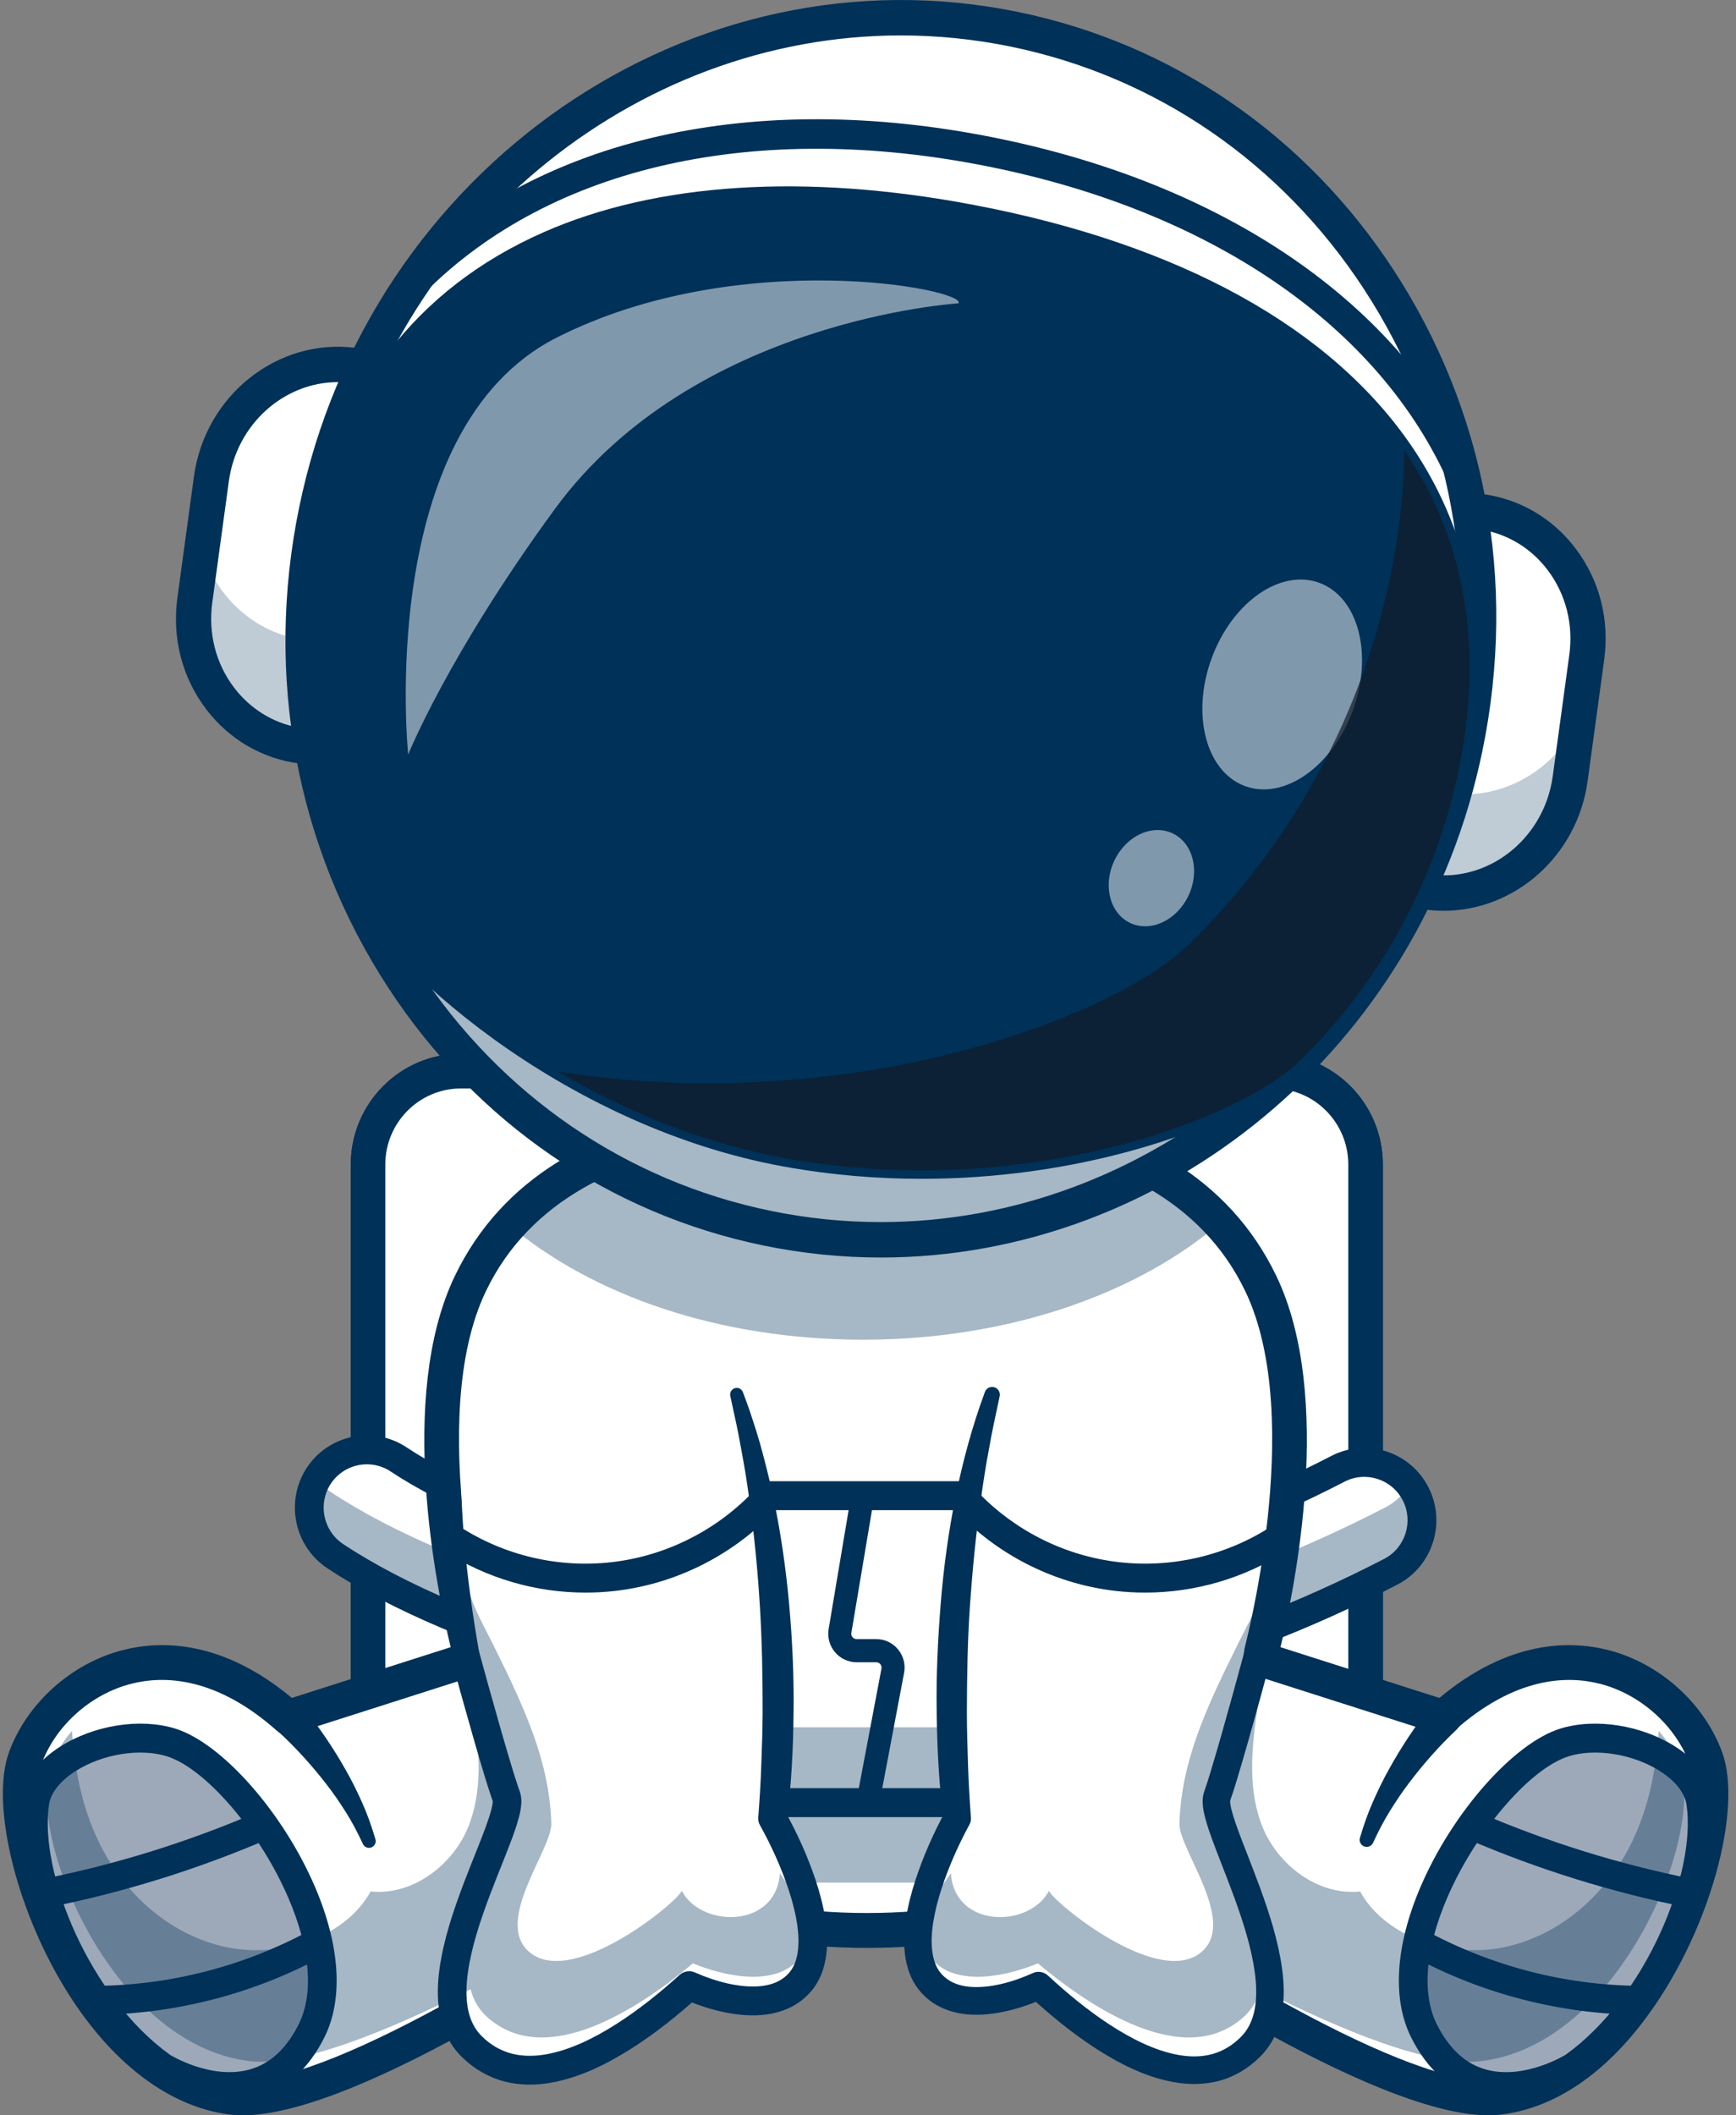
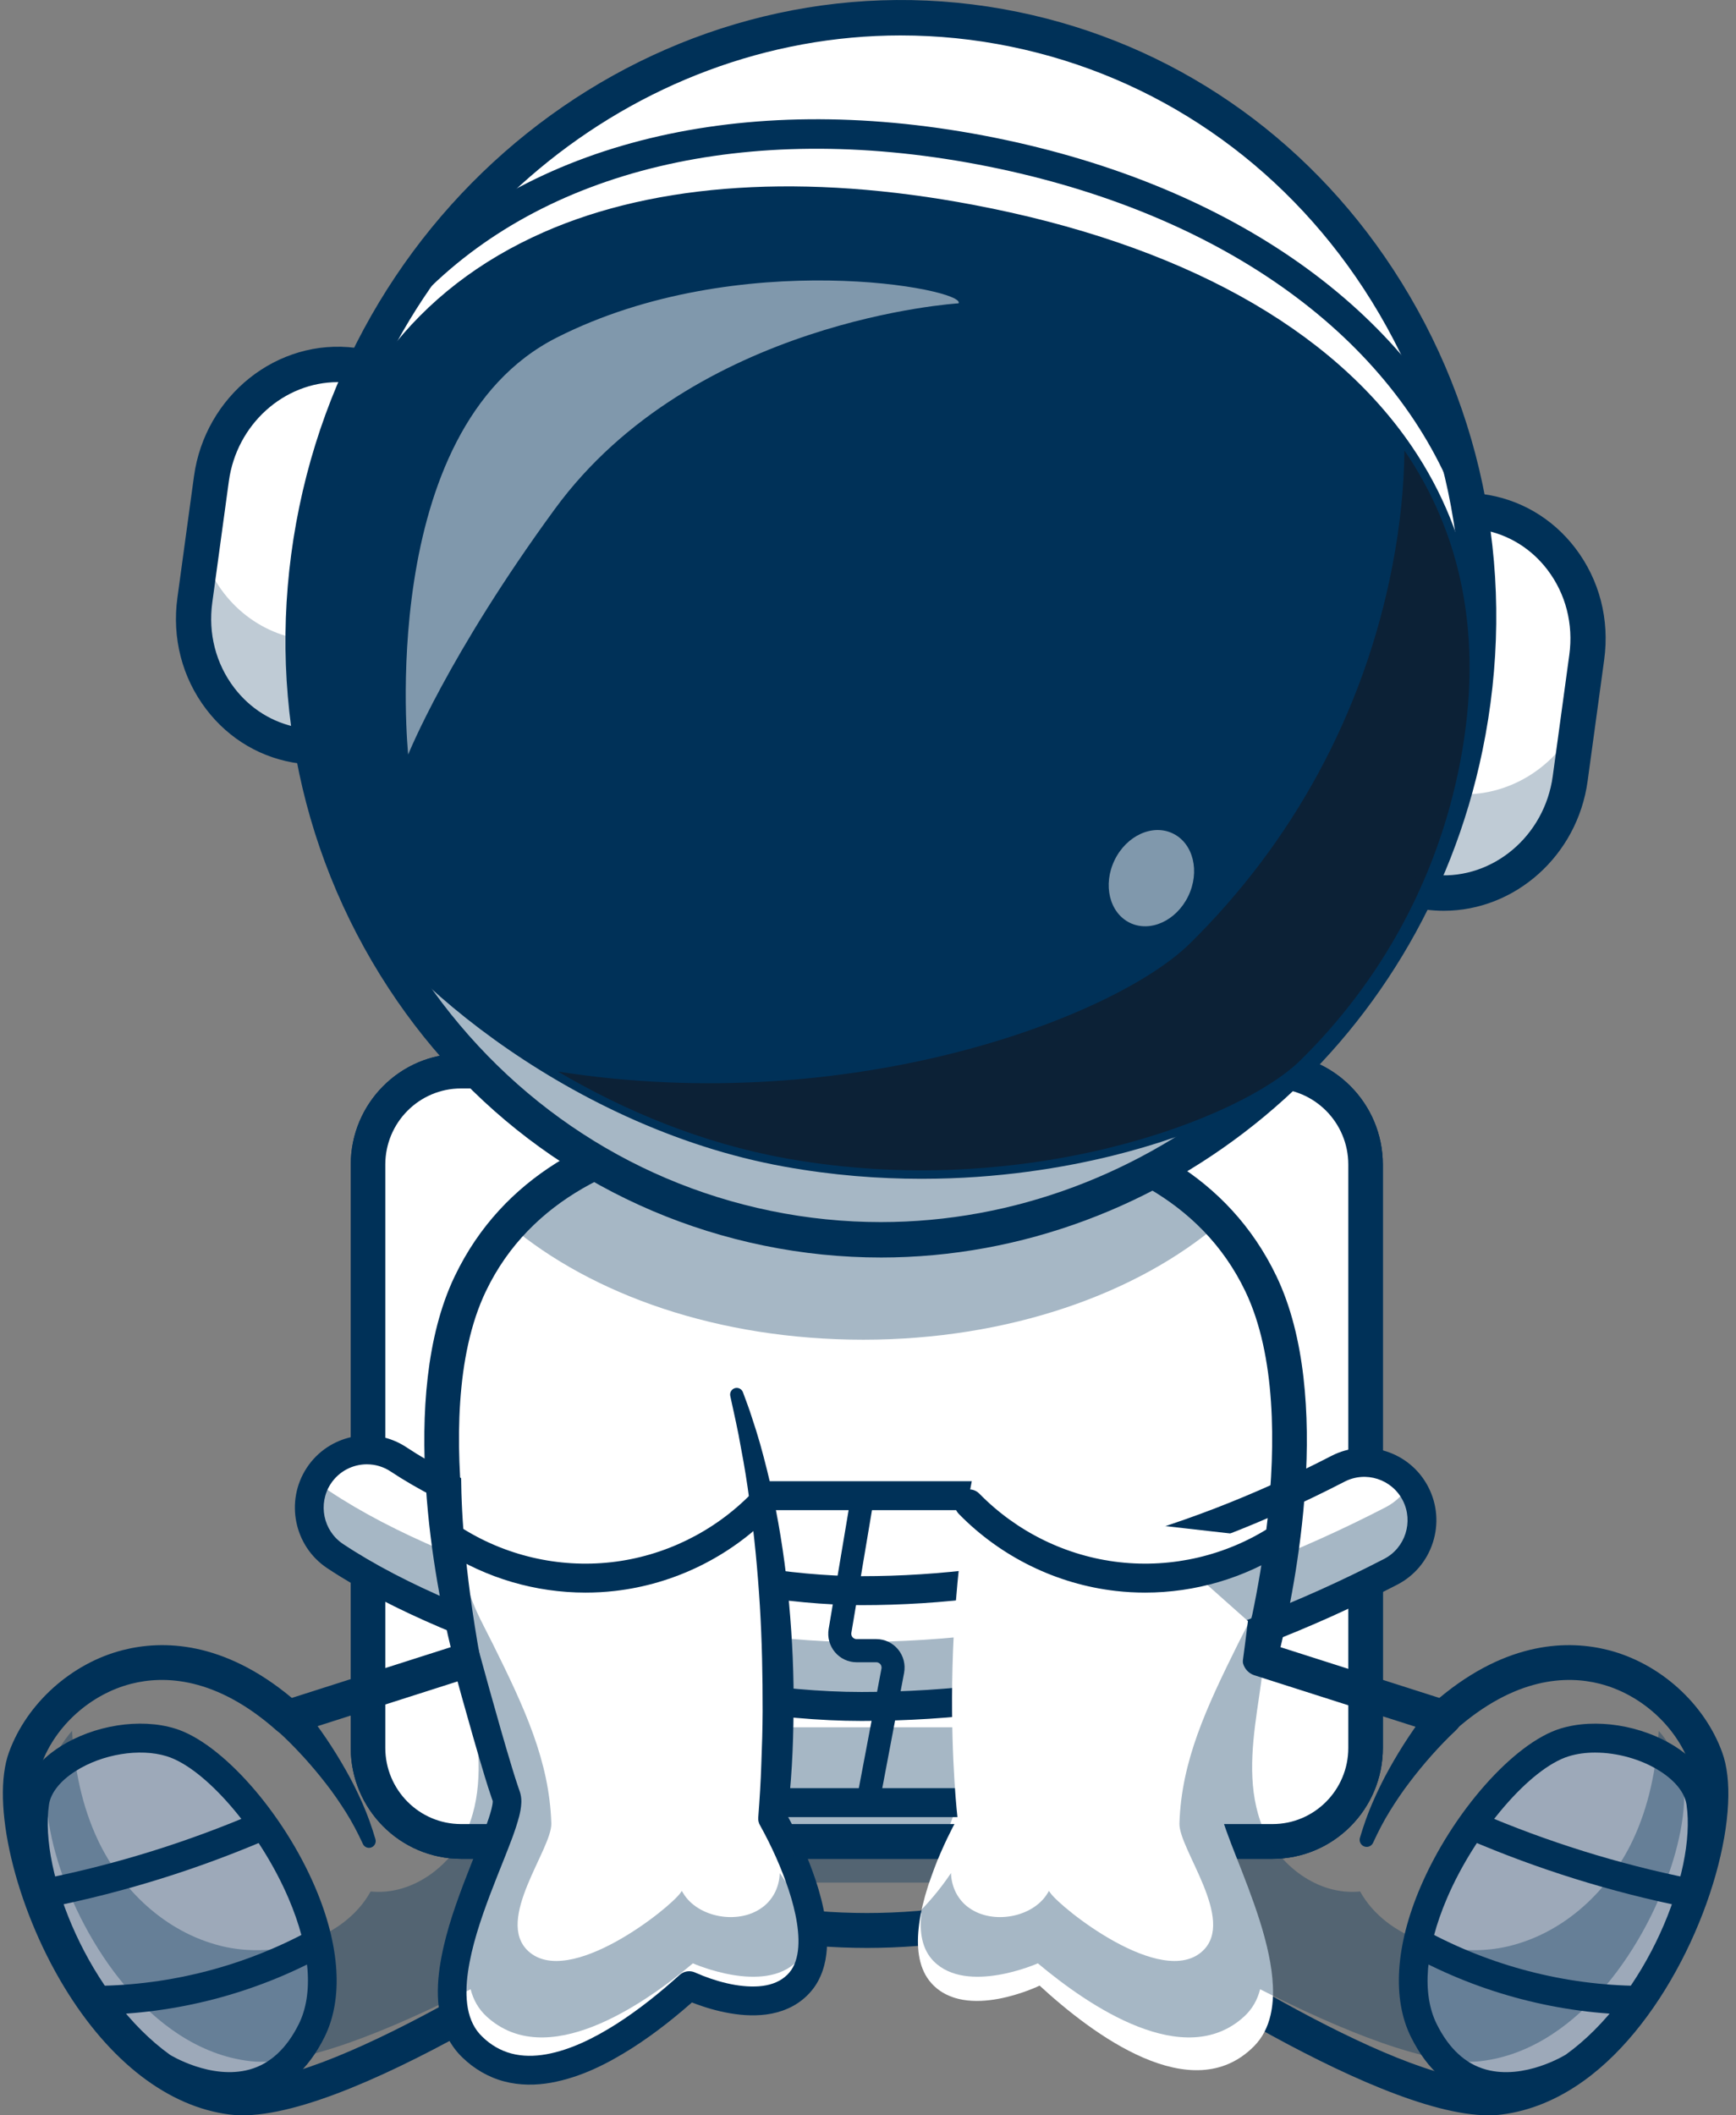
<svg xmlns="http://www.w3.org/2000/svg" width="165" height="201" viewBox="0 0 165 201" fill="none">
  <rect x="0" y="0" width="165" height="201" fill="#808080" stroke="none" />
  <g clip-path="url(#clip0_102_5287)">
    <path d="M117.251 193.874C117.891 191.112 117.65 188.293 116.636 185.758C115.657 183.205 113.998 180.937 112.068 178.941C108.165 174.969 103.1 172.242 97.723 170.706C92.349 169.173 86.589 168.832 81.162 170.094C78.466 170.746 75.848 171.791 73.581 173.384C71.305 174.958 69.436 177.121 68.264 179.732L68.262 179.738C68.131 180.028 67.792 180.157 67.504 180.026C67.249 179.911 67.12 179.632 67.181 179.369C67.886 176.334 69.725 173.567 72.09 171.484C74.478 169.407 77.334 167.933 80.321 167.014C83.309 166.078 86.439 165.657 89.55 165.688C92.662 165.719 95.768 166.159 98.757 167.004C101.748 167.837 104.646 169.052 107.325 170.665C109.996 172.279 112.471 174.293 114.509 176.686C116.563 179.051 118.257 181.836 119.121 184.942C119.535 186.492 119.75 188.11 119.66 189.713C119.579 191.315 119.215 192.889 118.596 194.325C118.44 194.687 118.021 194.854 117.661 194.697C117.34 194.557 117.174 194.209 117.251 193.879V193.875V193.874Z" fill="#003158" />
    <path d="M17.91 197.918C18.485 198.089 19.059 198.259 19.639 198.418C19.661 198.473 19.678 198.529 19.694 198.589C19.294 198.859 18.9 199.128 18.501 199.398L17.91 197.917V197.918Z" fill="#FF9D33" />
    <path d="M120.959 176.627H43.813C38.036 176.62 33.338 171.894 33.338 166.091V110.657C33.338 104.85 38.037 100.125 43.813 100.125H120.959C126.735 100.125 131.434 104.85 131.434 110.657V166.096C131.434 171.903 126.734 176.627 120.959 176.627ZM43.813 103.427C39.848 103.427 36.622 106.67 36.622 110.656V166.09C36.622 170.075 39.849 173.321 43.814 173.325H120.958C124.923 173.325 128.15 170.082 128.15 166.095V110.656C128.15 106.67 124.924 103.427 120.958 103.427H43.812H43.813Z" fill="#003158" />
    <g opacity="0.35">
      <path d="M120.959 176.627H43.813C38.036 176.62 33.338 171.894 33.338 166.091V147.818H36.622C36.622 151.802 39.849 155.05 43.817 155.059H120.959C124.924 155.059 128.151 151.813 128.151 147.824H131.434V166.096C131.434 171.903 126.735 176.627 120.959 176.627H120.959ZM36.622 155.467V166.09C36.622 170.075 39.849 173.321 43.815 173.325H120.959C124.924 173.325 128.151 170.082 128.151 166.095V155.477C126.273 157.263 123.741 158.359 120.959 158.359H43.813C41.031 158.353 38.499 157.253 36.622 155.466L36.622 155.467Z" fill="#003158" />
    </g>
    <path d="M34.98 166.09V110.656C34.98 105.754 38.937 101.776 43.814 101.776H120.96C125.836 101.776 129.793 105.753 129.793 110.656V166.095C129.793 170.997 125.837 174.976 120.96 174.976H43.814C38.938 174.97 34.98 170.998 34.98 166.09Z" fill="white" />
    <path d="M120.959 176.627H43.813C38.036 176.62 33.338 171.894 33.338 166.091V110.657C33.338 104.85 38.037 100.125 43.813 100.125H120.959C126.735 100.125 131.434 104.85 131.434 110.657V166.096C131.434 171.903 126.734 176.627 120.959 176.627ZM43.813 103.427C39.848 103.427 36.622 106.67 36.622 110.656V166.09C36.622 170.075 39.849 173.321 43.814 173.325H120.958C124.923 173.325 128.15 170.082 128.15 166.095V110.656C128.15 106.67 124.924 103.427 120.958 103.427H43.812H43.813Z" fill="#003158" />
    <path d="M81.885 162.151C66.15 162.151 43.7 155.735 31.846 147.856C29.323 146.178 28.634 142.766 30.297 140.23C31.966 137.694 35.36 137.001 37.883 138.674C47.876 145.315 68.438 151.147 81.885 151.147C97.072 151.147 112.309 147.251 127.173 139.565C129.859 138.179 133.16 139.24 134.544 141.942C135.929 144.643 134.867 147.961 132.18 149.353C115.75 157.843 98.828 162.151 81.885 162.151Z" fill="white" />
    <g opacity="0.35">
      <path d="M132.471 149.353C116.042 157.842 99.119 162.151 82.176 162.151C66.442 162.151 43.992 155.735 32.137 147.856C29.789 146.293 29.029 143.234 30.276 140.775C30.588 141.132 30.955 141.451 31.365 141.727C43.22 149.606 65.669 156.022 81.404 156.022C98.348 156.022 115.27 151.713 131.699 143.223C132.761 142.674 133.571 141.82 134.074 140.83C134.37 141.16 134.627 141.535 134.835 141.941C136.22 144.643 135.157 147.961 132.471 149.353H132.471Z" fill="#003158" />
    </g>
    <path d="M81.885 163.526C65.925 163.526 43.14 157.012 31.093 149.004C27.949 146.912 27.081 142.637 29.156 139.473C31.237 136.312 35.49 135.439 38.637 137.525C48.455 144.049 68.664 149.771 81.885 149.771C96.855 149.771 111.882 145.925 126.547 138.341C129.902 136.611 134.035 137.943 135.761 141.311C136.598 142.945 136.751 144.808 136.192 146.559C135.634 148.308 134.431 149.734 132.807 150.576C116.176 159.17 99.044 163.526 81.885 163.526H81.885ZM34.873 139.14C33.539 139.14 32.229 139.79 31.439 140.989C30.194 142.887 30.715 145.454 32.602 146.709C44.27 154.465 66.379 160.775 81.885 160.775C98.605 160.775 115.317 156.52 131.556 148.129C133.569 147.086 134.365 144.593 133.329 142.572C132.293 140.55 129.812 139.749 127.798 140.789C112.742 148.574 97.294 152.523 81.885 152.523C68.225 152.523 47.311 146.587 37.129 139.822C36.435 139.361 35.65 139.141 34.873 139.141V139.14Z" fill="#003158" />
-     <path d="M162.61 171.29C162.26 178.762 157.356 190.795 149.585 196.374C147.434 197.92 145.059 198.971 142.498 199.29C137.534 199.912 128.777 195.95 120.76 191.488C115.49 188.55 110.542 185.398 107.192 183.185C104.538 181.43 102.891 180.264 102.891 180.264C101.917 180.534 100.964 180.787 100.029 181.018C99.941 181.046 99.854 181.067 99.766 181.083C97.074 181.76 94.517 182.283 92.033 182.668C90.435 182.916 88.87 183.103 87.315 183.235C87.2 183.24 87.085 183.251 86.975 183.257C78.974 183.868 71.301 182.884 61.653 180.264C61.653 180.264 32.854 200.644 22.046 199.29C8.172 197.557 -0.273 174.382 2.398 167.064C5.069 159.741 15.817 152.946 27.365 163.191L44.812 157.617C44.812 157.617 38.518 134.883 44.697 121.991C45.72 119.857 46.974 118.013 48.408 116.417C59.851 103.631 82.268 106.926 82.268 106.926C82.268 106.926 104.444 103.663 115.948 116.208C117.453 117.847 118.778 119.762 119.845 121.99C123.922 130.502 122.565 143.305 121.175 151.019C120.458 154.991 119.73 157.616 119.73 157.616L120.884 157.985L137.177 163.189C146.765 154.683 155.801 157.924 160.114 163.464C161 164.593 161.685 165.82 162.139 167.063C162.538 168.158 162.692 169.611 162.609 171.289L162.61 171.29Z" fill="white" />
    <g opacity="0.35">
      <path d="M115.949 116.208C108.073 122.959 95.819 127.3 82.055 127.3C68.291 127.3 56.289 123.053 48.408 116.417C59.852 103.631 82.269 106.926 82.269 106.926C82.269 106.926 104.444 103.663 115.949 116.208Z" fill="#003158" />
    </g>
    <path d="M95.475 172.666H68.522C63.276 172.659 59.01 168.37 59.01 163.103V150.31C59.01 145.038 63.277 140.748 68.522 140.748H95.475C100.72 140.748 104.987 145.038 104.987 150.31V163.103C104.987 168.376 100.72 172.666 95.475 172.666ZM68.522 143.499C64.785 143.499 61.746 146.555 61.746 150.311V163.104C61.746 166.855 64.786 169.911 68.523 169.916H95.475C99.211 169.916 102.251 166.86 102.251 163.104V150.311C102.251 146.555 99.211 143.499 95.475 143.499H68.522Z" fill="#003158" />
    <g opacity="0.35">
      <path d="M103.618 155.941V162.692C103.618 167.215 99.973 170.879 95.474 170.879H68.521C64.022 170.874 60.377 167.21 60.377 162.692V155.941C60.377 160.459 64.022 164.123 68.521 164.129H95.474C99.973 164.129 103.618 160.464 103.618 155.941Z" fill="#003158" />
    </g>
    <path d="M141.476 201C130.356 201 106.861 185.033 102.583 182.059C87.662 186.109 77.22 186.108 61.965 182.056C57.535 185.135 32.361 202.245 21.842 200.928C15.991 200.197 10.401 195.893 6.103 188.811C1.415 181.083 -0.891 171.281 0.856 166.495C2.552 161.844 6.8 158.036 11.677 156.793C15.426 155.838 21.203 155.891 27.738 161.339L42.836 156.517C41.517 151.071 37.722 132.741 43.218 121.275C52.491 101.909 79.255 104.862 82.269 105.26C85.284 104.862 112.051 101.909 121.325 121.275C126.815 132.741 123.025 151.072 121.707 156.517L136.805 161.339C143.339 155.892 149.116 155.839 152.863 156.793C157.738 158.035 161.985 161.844 163.681 166.496C164.153 167.791 164.345 169.431 164.25 171.371C163.864 179.586 158.512 191.994 150.539 197.717C148.044 199.51 145.406 200.592 142.7 200.928C142.312 200.977 141.902 201 141.476 201ZM102.891 178.613C103.226 178.613 103.557 178.717 103.836 178.914C111.425 184.284 132.397 197.706 141.362 197.707C141.69 197.707 142 197.69 142.295 197.653C144.453 197.384 146.585 196.502 148.63 195.032C155.578 190.044 160.62 178.689 160.971 171.212V171.209C161.043 169.735 160.915 168.498 160.599 167.633C159.265 163.974 155.912 160.976 152.057 159.993C148.941 159.199 144.018 159.325 138.265 164.428C137.833 164.812 137.231 164.939 136.681 164.763L119.233 159.19C118.391 158.921 117.912 158.031 118.149 157.175C118.21 156.954 124.197 134.884 118.366 122.707C109.778 104.772 82.778 108.52 82.506 108.559C82.349 108.582 82.189 108.582 82.032 108.559C81.76 108.519 54.75 104.802 46.177 122.706C40.341 134.882 46.334 156.952 46.394 157.174C46.631 158.03 46.152 158.92 45.31 159.189L27.862 164.763C27.312 164.938 26.71 164.81 26.278 164.427C20.525 159.323 15.6 159.198 12.483 159.993C8.627 160.975 5.273 163.973 3.939 167.631C2.698 171.031 4.398 179.661 8.906 187.091C11.087 190.685 15.72 196.835 22.247 197.651C30.59 198.695 52.839 184.479 60.707 178.913C61.105 178.63 61.609 178.541 62.08 178.67C77.347 182.813 87.535 182.813 102.453 178.672C102.597 178.632 102.744 178.612 102.89 178.612L102.891 178.613Z" fill="#003158" />
    <path d="M43.932 137.072C43.932 137.072 42.712 148.384 48.568 170.706C49.296 173.479 39.505 188.605 45.317 194.448C51.205 200.368 60.608 193.347 65.681 188.676C65.681 188.676 72.676 192.093 75.96 188.456C79.928 184.071 73.48 172.775 73.48 172.775C73.48 172.775 75.965 151.851 70.12 132.478" fill="white" />
    <path d="M45.475 156.734C46.164 159.257 46.866 161.783 47.586 164.296C47.947 165.552 48.312 166.807 48.691 168.048C48.881 168.665 49.074 169.289 49.276 169.872L49.352 170.089C49.378 170.17 49.392 170.187 49.462 170.43C49.557 170.803 49.56 171.096 49.549 171.336C49.523 171.831 49.438 172.211 49.348 172.58C48.968 174.014 48.463 175.222 47.982 176.46C47.495 177.687 47.007 178.892 46.551 180.1C45.647 182.51 44.832 184.947 44.481 187.363C44.309 188.566 44.272 189.76 44.468 190.841C44.67 191.923 45.107 192.839 45.847 193.538C46.643 194.313 47.579 194.859 48.613 195.13C49.646 195.405 50.778 195.405 51.918 195.201C54.21 194.792 56.475 193.662 58.584 192.326C60.701 190.975 62.698 189.375 64.594 187.661C65.005 187.289 65.579 187.215 66.054 187.425L66.093 187.443C67.964 188.272 70.2 188.878 72.121 188.741C73.085 188.67 73.944 188.387 74.576 187.868C75.233 187.347 75.605 186.647 75.783 185.722C75.956 184.81 75.909 183.766 75.747 182.722C75.582 181.674 75.302 180.612 74.957 179.564C74.264 177.476 73.312 175.375 72.251 173.466C72.106 173.231 72.048 172.966 72.068 172.71L72.075 172.612C72.2 170.993 72.307 169.299 72.36 167.634C72.426 165.962 72.479 164.287 72.485 162.612C72.489 159.262 72.426 155.91 72.221 152.567C72.011 149.224 71.698 145.887 71.231 142.569C71.015 140.907 70.746 139.252 70.43 137.605C70.149 135.948 69.768 134.314 69.413 132.666L69.409 132.646C69.335 132.305 69.551 131.968 69.89 131.894C70.201 131.826 70.508 132.002 70.614 132.294C70.908 133.097 71.22 133.899 71.473 134.717C71.744 135.531 72.005 136.348 72.238 137.173C72.701 138.825 73.116 140.491 73.479 142.169C74.193 145.529 74.684 148.933 74.997 152.351C75.308 155.769 75.467 159.202 75.426 162.633C75.394 166.075 75.235 169.473 74.777 172.942L74.602 172.089C75.795 174.236 76.764 176.385 77.54 178.704C77.92 179.86 78.238 181.052 78.436 182.299C78.624 183.545 78.71 184.858 78.456 186.236C78.325 186.922 78.101 187.623 77.735 188.282C77.374 188.948 76.856 189.536 76.285 190C75.115 190.956 73.657 191.377 72.327 191.472C70.982 191.57 69.702 191.401 68.481 191.123C67.869 190.983 67.272 190.811 66.684 190.611C66.086 190.407 65.541 190.201 64.917 189.913L66.416 189.695C64.431 191.489 62.333 193.176 60.04 194.64C57.746 196.083 55.254 197.374 52.385 197.9C50.96 198.153 49.42 198.176 47.922 197.779C46.426 197.392 45.036 196.567 43.961 195.514C43.384 194.973 42.89 194.288 42.527 193.574C42.165 192.855 41.933 192.094 41.791 191.343C41.522 189.836 41.59 188.373 41.786 186.981C42.195 184.194 43.074 181.626 44.007 179.131C44.477 177.886 44.973 176.66 45.455 175.449C45.927 174.247 46.42 173.021 46.709 171.915C46.777 171.648 46.824 171.382 46.83 171.22C46.839 171.134 46.821 171.095 46.836 171.15C46.865 171.234 46.82 171.098 46.793 171.024L46.706 170.777C46.48 170.122 46.286 169.491 46.089 168.855C45.702 167.587 45.335 166.322 44.971 165.057C44.245 162.525 43.543 159.996 42.85 157.457C42.651 156.728 43.077 155.975 43.802 155.775C44.527 155.575 45.276 156.004 45.475 156.733V156.736V156.734Z" fill="#003158" />
    <path d="M55.654 151.332C50.918 151.332 46.239 149.97 42.236 147.391C41.599 146.981 41.414 146.131 41.822 145.491C42.229 144.851 43.075 144.664 43.712 145.074C47.967 147.815 53.08 149.013 58.112 148.442C63.13 147.875 67.851 145.563 71.404 141.934C71.934 141.392 72.801 141.386 73.339 141.918C73.878 142.451 73.885 143.322 73.355 143.864C69.363 147.942 64.058 150.539 58.418 151.177C57.497 151.281 56.574 151.332 55.654 151.332Z" fill="#003158" />
    <path d="M120.759 191.488C120.496 192.621 119.992 193.628 119.177 194.448C113.289 200.367 103.886 193.347 98.812 188.676C98.812 188.676 91.818 192.093 88.534 188.456C87.363 187.163 87.1 185.265 87.314 183.234C87.324 183.091 87.341 182.954 87.363 182.81C87.992 178.062 91.013 172.774 91.013 172.774C91.013 172.774 88.528 151.85 94.374 132.477L118.58 154.007L118.613 154.035C118.613 154.035 116.906 168.016 115.926 170.706C115.089 173.017 122.385 184.577 120.759 191.488Z" fill="white" />
    <path d="M121.521 146.233C117.027 149.127 111.533 150.409 106.23 149.809C100.926 149.209 95.858 146.723 92.115 142.898" fill="white" />
-     <path d="M120.709 157.96C120.033 160.458 119.349 162.946 118.64 165.437C118.285 166.682 117.926 167.926 117.546 169.175C117.354 169.801 117.163 170.422 116.934 171.073C116.888 171.204 116.927 171.109 116.921 171.108C116.921 171.108 116.918 171.113 116.919 171.147C116.915 171.198 116.923 171.301 116.938 171.41C116.968 171.635 117.03 171.906 117.106 172.183C117.421 173.306 117.896 174.507 118.355 175.699C118.82 176.896 119.296 178.106 119.747 179.335C120.639 181.797 121.473 184.329 121.855 187.063C122.038 188.427 122.096 189.858 121.84 191.329C121.705 192.062 121.483 192.802 121.142 193.509C120.797 194.209 120.329 194.88 119.772 195.428C118.735 196.474 117.39 197.313 115.92 197.71C114.45 198.117 112.93 198.096 111.529 197.843C108.708 197.317 106.273 196.016 104.034 194.574C101.798 193.109 99.756 191.427 97.827 189.641L99.288 189.855C98.674 190.146 98.135 190.353 97.545 190.56C96.965 190.761 96.373 190.933 95.768 191.075C94.559 191.353 93.288 191.52 91.953 191.405C90.633 191.296 89.187 190.833 88.073 189.844C87.527 189.37 87.041 188.762 86.715 188.105C86.383 187.449 86.182 186.762 86.069 186.091C85.846 184.744 85.935 183.458 86.124 182.233C86.317 181.005 86.627 179.829 86.996 178.687C87.749 176.394 88.689 174.259 89.844 172.129V172.127L89.683 172.93C89.236 169.469 89.066 166.073 89.028 162.636C88.972 159.208 89.138 155.779 89.413 152.361C89.686 148.943 90.154 145.536 90.833 142.17C91.523 138.808 92.419 135.483 93.611 132.267C93.752 131.886 94.174 131.692 94.554 131.834C94.898 131.963 95.09 132.327 95.014 132.678L95.011 132.69C94.661 134.336 94.296 135.971 94.01 137.623C93.696 139.269 93.437 140.924 93.216 142.583C92.742 145.897 92.426 149.231 92.189 152.571C91.96 155.912 91.91 159.264 91.898 162.615C91.898 164.291 91.952 165.965 92.005 167.638C92.056 169.305 92.156 170.998 92.276 172.622L92.283 172.716C92.302 172.975 92.239 173.22 92.114 173.426C91.079 175.333 90.155 177.422 89.479 179.498C89.141 180.541 88.866 181.597 88.702 182.642C88.538 183.684 88.485 184.725 88.642 185.651C88.803 186.586 89.154 187.331 89.787 187.865C90.4 188.409 91.234 188.708 92.182 188.79C94.075 188.949 96.29 188.336 98.135 187.498L98.172 187.481C98.665 187.258 99.222 187.367 99.596 187.713C101.441 189.422 103.386 191.021 105.454 192.374C107.515 193.713 109.733 194.849 111.984 195.26C113.103 195.462 114.215 195.462 115.227 195.179C116.24 194.902 117.153 194.343 117.929 193.566C118.643 192.864 119.072 191.938 119.267 190.861C119.456 189.784 119.426 188.603 119.264 187.416C118.935 185.029 118.159 182.623 117.293 180.244C116.857 179.052 116.389 177.862 115.92 176.656C115.455 175.441 114.971 174.242 114.586 172.881C114.492 172.534 114.405 172.177 114.347 171.763C114.321 171.552 114.298 171.332 114.307 171.062C114.309 170.933 114.325 170.779 114.354 170.619C114.381 170.461 114.465 170.21 114.473 170.19C114.672 169.624 114.863 169.012 115.048 168.405C115.419 167.187 115.775 165.952 116.128 164.716C116.831 162.244 117.515 159.758 118.187 157.276V157.273C118.377 156.573 119.094 156.16 119.79 156.351C120.486 156.541 120.897 157.263 120.707 157.962L120.709 157.96Z" fill="#003158" />
    <path d="M108.84 151.332C107.919 151.332 106.996 151.28 106.076 151.177C100.436 150.539 95.132 147.942 91.139 143.864C90.609 143.322 90.616 142.451 91.154 141.918C91.692 141.386 92.559 141.392 93.089 141.934C96.643 145.563 101.364 147.875 106.382 148.442C111.413 149.011 116.527 147.815 120.782 145.074C121.418 144.664 122.264 144.851 122.672 145.491C123.08 146.13 122.895 146.981 122.258 147.391C118.255 149.97 113.575 151.332 108.84 151.332Z" fill="#003158" />
    <path d="M28.822 162.255C29.633 163.234 30.311 164.172 30.99 165.166C31.659 166.154 32.285 167.167 32.871 168.204C33.462 169.236 33.986 170.31 34.468 171.398C34.951 172.487 35.344 173.619 35.682 174.76C35.783 175.1 35.591 175.457 35.252 175.558C34.945 175.65 34.622 175.499 34.491 175.215L34.481 175.192C34.008 174.173 33.493 173.179 32.894 172.228C32.295 171.279 31.664 170.353 30.97 169.471C30.283 168.585 29.562 167.726 28.807 166.901C28.059 166.086 27.249 165.261 26.476 164.566L26.458 164.55C25.779 163.941 25.721 162.894 26.327 162.212C26.933 161.53 27.975 161.471 28.653 162.081C28.711 162.133 28.771 162.196 28.821 162.255H28.822Z" fill="#003158" />
    <path d="M138.358 164.437C137.6 165.139 136.808 165.97 136.076 166.79C135.338 167.62 134.632 168.482 133.96 169.37C133.282 170.256 132.663 171.181 132.077 172.129C131.489 173.078 130.984 174.068 130.516 175.082L130.505 175.105C130.35 175.442 129.952 175.588 129.616 175.432C129.311 175.289 129.162 174.944 129.257 174.629C129.594 173.496 129.981 172.372 130.456 171.288C130.929 170.205 131.444 169.136 132.021 168.107C132.594 167.073 133.206 166.06 133.861 165.074C134.525 164.079 135.187 163.141 135.981 162.159C136.555 161.449 137.592 161.342 138.298 161.919C139.003 162.496 139.11 163.538 138.536 164.248C138.488 164.307 138.437 164.363 138.382 164.414L138.357 164.437H138.358Z" fill="#003158" />
    <path d="M161.653 171.29C162.737 178.69 157.357 190.795 149.585 196.374C149.377 196.523 139.98 202.289 135.334 192.952C130.907 184.049 141.923 167.642 148.721 165.562C153.728 164.027 161.029 167.02 161.653 171.29Z" fill="#9DA9B9" />
    <path d="M143.147 199.649C142.356 199.649 141.539 199.563 140.716 199.356C137.892 198.648 135.67 196.7 134.11 193.567C132.308 189.943 132.626 184.883 135.005 179.317C138.037 172.223 143.886 165.604 148.322 164.247C151.637 163.231 156.022 163.922 159.234 165.967C161.384 167.336 162.724 169.155 163.006 171.09C164.209 179.301 158.191 191.886 150.38 197.493C150.341 197.521 147.076 199.649 143.147 199.649ZM151.616 166.532C150.73 166.532 149.881 166.645 149.12 166.878C145.427 168.008 140.224 174.075 137.519 180.403C135.464 185.213 135.122 189.451 136.558 192.337C137.714 194.661 139.285 196.111 141.229 196.649C144.906 197.665 148.789 195.255 148.828 195.23C156.429 189.772 161.25 177.978 160.3 171.491C160.134 170.361 159.237 169.225 157.771 168.292C155.989 167.158 153.704 166.533 151.617 166.533L151.616 166.532Z" fill="#003158" />
    <path d="M160.412 181.227C160.322 181.227 160.233 181.219 160.142 181.2C153.098 179.784 146.16 177.619 139.519 174.767C138.823 174.469 138.501 173.66 138.798 172.961C139.095 172.262 139.898 171.939 140.594 172.237C147.062 175.015 153.82 177.124 160.678 178.503C161.419 178.652 161.899 179.376 161.751 180.121C161.621 180.775 161.05 181.227 160.411 181.227H160.412Z" fill="#003158" />
    <path d="M3.301 171.29C2.217 178.69 7.597 190.795 15.369 196.374C15.577 196.523 24.974 202.289 29.62 192.952C34.047 184.049 23.031 167.642 16.233 165.562C11.226 164.027 3.925 167.02 3.301 171.29Z" fill="#9DA9B9" />
    <path d="M155.792 191.45H155.779C148.24 191.381 140.756 189.434 134.134 185.819C133.469 185.457 133.223 184.622 133.584 183.955C133.945 183.287 134.777 183.039 135.439 183.402C141.669 186.803 148.711 188.635 155.804 188.699C156.56 188.706 157.167 189.328 157.16 190.087C157.153 190.842 156.541 191.45 155.792 191.45Z" fill="#003158" />
    <path d="M21.808 199.648C17.88 199.648 14.613 197.522 14.576 197.495C6.762 191.885 0.744 179.3 1.946 171.089C2.229 169.155 3.569 167.335 5.719 165.966C8.932 163.921 13.317 163.229 16.631 164.246C21.067 165.603 26.916 172.222 29.948 179.316C32.327 184.882 32.645 189.943 30.843 193.566C29.284 196.699 27.062 198.646 24.24 199.355C23.417 199.562 22.599 199.648 21.808 199.648ZM16.163 195.254C16.163 195.254 20.049 197.664 23.724 196.647C25.668 196.109 27.239 194.659 28.395 192.336C29.831 189.45 29.489 185.211 27.433 180.402C24.729 174.074 19.525 168.006 15.834 166.877C13.278 166.093 9.72 166.674 7.183 168.291C5.717 169.224 4.819 170.359 4.654 171.489C3.704 177.976 8.525 189.77 16.163 195.254Z" fill="#003158" />
    <path d="M4.541 181.227C3.902 181.227 3.331 180.775 3.201 180.121C3.052 179.376 3.533 178.652 4.274 178.503C11.132 177.124 17.89 175.015 24.358 172.237C25.053 171.938 25.857 172.262 26.154 172.961C26.451 173.66 26.128 174.468 25.433 174.767C18.792 177.619 11.854 179.784 4.811 181.2C4.72 181.218 4.629 181.227 4.541 181.227Z" fill="#003158" />
    <path d="M9.163 191.45C8.413 191.45 7.802 190.842 7.795 190.087C7.788 189.327 8.395 188.706 9.151 188.699C16.244 188.635 23.285 186.803 29.515 183.402C30.179 183.039 31.01 183.287 31.37 183.955C31.73 184.623 31.485 185.457 30.821 185.819C24.2 189.434 16.714 191.381 9.175 191.45H9.163Z" fill="#003158" />
    <g opacity="0.35">
      <path d="M160.059 171.327C159.721 177.873 155 188.415 147.52 193.303C145.449 194.657 143.163 195.578 140.697 195.857C135.919 196.401 127.489 192.931 119.77 189.022C119.518 190.015 119.033 190.897 118.248 191.615C112.579 196.802 103.528 190.651 98.644 186.559C98.644 186.559 91.911 189.552 88.75 186.366C87.622 185.233 87.369 183.57 87.575 181.791C87.464 181.796 87.353 181.806 87.248 181.81C87.375 181.68 87.501 181.55 87.622 181.42C88.65 180.345 89.577 179.197 90.388 177.982C90.425 179.173 90.921 180.335 91.895 181.13C91.969 181.188 92.043 181.246 92.116 181.294C94.376 182.904 98.175 182.195 99.561 179.905C99.614 179.833 99.656 179.751 99.698 179.673C99.735 179.731 99.772 179.789 99.814 179.847C100.825 181.313 110.432 188.978 114.302 185.388C117.498 182.423 112.027 175.697 112.101 173.262C112.285 167.348 114.636 162.305 117.674 156.185C118.453 154.616 119.323 153.1 119.845 151.461C120.003 152.16 120.108 152.859 120.171 153.568C120.345 155.587 120.161 157.636 119.892 159.67C119.76 160.648 119.612 161.627 119.47 162.6C118.943 166.307 118.591 170.183 120.029 173.677C121.472 177.171 125.218 180.141 129.275 179.731C131.762 184.238 138.158 186.229 143.485 184.908C148.816 183.593 152.973 179.534 155.17 174.902C156.73 171.619 157.42 168.062 157.657 164.471C158.51 165.459 159.169 166.534 159.606 167.623C159.991 168.582 160.138 169.855 160.059 171.325L160.059 171.327Z" fill="#003158" />
    </g>
    <g opacity="0.35">
      <path d="M4.443 171.327C4.781 177.873 9.501 188.415 16.982 193.303C19.053 194.657 21.339 195.578 23.805 195.857C28.583 196.401 37.013 192.931 44.731 189.022C44.984 190.015 45.469 190.897 46.254 191.615C51.923 196.802 60.974 190.651 65.858 186.559C65.858 186.559 72.591 189.552 75.752 186.366C76.88 185.233 77.132 183.57 76.927 181.791C77.038 181.796 77.149 181.806 77.254 181.81C77.127 181.68 77.001 181.55 76.88 181.42C75.852 180.345 74.925 179.197 74.114 177.982C74.077 179.173 73.581 180.335 72.607 181.13C72.533 181.188 72.459 181.246 72.385 181.294C70.126 182.904 66.326 182.195 64.941 179.905C64.888 179.833 64.846 179.751 64.804 179.673C64.767 179.731 64.73 179.789 64.688 179.847C63.676 181.313 54.069 188.978 50.2 185.388C47.004 182.423 52.475 175.697 52.401 173.262C52.217 167.348 49.866 162.305 46.828 156.185C46.049 154.616 45.178 153.1 44.657 151.461C44.499 152.16 44.394 152.859 44.331 153.568C44.157 155.587 44.341 157.636 44.61 159.67C44.741 160.648 44.89 161.627 45.032 162.6C45.559 166.307 45.911 170.183 44.473 173.677C43.03 177.171 39.284 180.141 35.227 179.731C32.74 184.238 26.344 186.229 21.017 184.908C15.686 183.593 11.528 179.534 9.332 174.902C7.772 171.619 7.082 168.062 6.845 164.471C5.992 165.459 5.333 166.534 4.896 167.623C4.511 168.582 4.363 169.855 4.443 171.325L4.443 171.327Z" fill="#003158" />
    </g>
    <g opacity="0.35">
      <path d="M74.018 171.809H90.87L88.315 178.888H76.183L74.018 171.809Z" fill="#003158" />
    </g>
    <path d="M135.743 84.765C135.121 84.685 134.689 84.093 134.777 83.445L139.391 49.637C139.48 48.989 140.056 48.529 140.678 48.609C147.204 49.456 151.742 55.654 150.814 62.455L149.24 73.983C148.312 80.784 142.269 85.611 135.743 84.764L135.743 84.765Z" fill="white" />
    <path d="M137.224 85.264C136.718 85.264 136.206 85.232 135.693 85.165C135.292 85.113 134.936 84.906 134.689 84.581C134.431 84.242 134.322 83.82 134.381 83.391L138.995 49.584C139.113 48.718 139.89 48.099 140.73 48.212C143.911 48.624 146.75 50.281 148.725 52.876C150.804 55.607 151.687 59.03 151.212 62.512L149.638 74.04C148.755 80.513 143.349 85.266 137.223 85.266L137.224 85.264ZM135.795 84.365C142.095 85.181 147.947 80.5 148.844 73.929L150.418 62.401C150.865 59.133 150.037 55.923 148.089 53.364C146.245 50.941 143.595 49.394 140.629 49.01C140.225 48.959 139.849 49.263 139.79 49.692L135.176 83.5C135.147 83.715 135.2 83.924 135.327 84.09C135.444 84.244 135.61 84.341 135.796 84.365H135.795Z" fill="#003158" />
    <g opacity="0.25">
      <path d="M149.979 68.578L149.242 73.985C148.314 80.783 142.271 85.611 135.743 84.767C135.121 84.687 134.689 84.093 134.777 83.445L136.001 74.457C136.12 74.889 136.474 75.223 136.93 75.286L137.7 75.383C142.857 76.054 147.715 73.177 149.978 68.578H149.979Z" fill="#003158" />
    </g>
    <path d="M137.223 86.544C136.663 86.544 136.098 86.508 135.529 86.434C134.79 86.338 134.132 85.955 133.677 85.357C133.212 84.745 133.014 83.985 133.119 83.215L137.733 49.408C137.946 47.849 139.36 46.741 140.893 46.941C144.412 47.397 147.553 49.228 149.736 52.096C152.023 55.101 152.995 58.861 152.472 62.684L150.898 74.213C149.927 81.324 143.975 86.544 137.223 86.544H137.223ZM136.507 83.152C141.905 83.553 146.807 79.441 147.582 73.755L149.156 62.227C149.556 59.299 148.818 56.428 147.078 54.142C145.55 52.134 143.401 50.805 140.983 50.36L136.507 83.152Z" fill="#003158" />
    <path d="M33.589 34.723C34.212 34.803 34.644 35.395 34.556 36.043L29.942 69.851C29.853 70.499 29.277 70.959 28.655 70.879C22.129 70.032 17.591 63.834 18.519 57.034L20.093 45.505C21.021 38.705 27.063 33.878 33.59 34.724L33.589 34.723Z" fill="white" />
    <path d="M28.796 71.29C28.732 71.29 28.668 71.287 28.604 71.278C25.423 70.866 22.583 69.209 20.608 66.614C18.53 63.883 17.646 60.461 18.122 56.978L19.696 45.45C20.652 38.441 26.91 33.449 33.642 34.323C34.042 34.375 34.398 34.583 34.646 34.908C34.903 35.246 35.012 35.668 34.954 36.097L30.34 69.904C30.23 70.704 29.559 71.29 28.796 71.29L28.796 71.29ZM32.109 35.03C26.377 35.03 21.319 39.488 20.49 45.558L18.916 57.087C18.47 60.355 19.297 63.564 21.244 66.124C23.088 68.547 25.738 70.094 28.706 70.478C29.104 70.526 29.485 70.224 29.544 69.796L34.158 35.987C34.187 35.773 34.134 35.563 34.007 35.397C33.891 35.244 33.724 35.146 33.538 35.123C33.059 35.061 32.581 35.03 32.108 35.03H32.109Z" fill="#003158" />
    <g opacity="0.25">
      <path d="M31.223 60.472L29.942 69.851C29.854 70.499 29.275 70.959 28.653 70.879C25.228 70.433 22.347 68.514 20.519 65.805C18.869 63.359 18.078 60.265 18.519 57.035L19.182 52.177C20.452 56.679 24.175 60.184 28.959 60.805L30.143 60.959C30.576 61.014 30.976 60.813 31.223 60.472Z" fill="#003158" />
    </g>
    <path d="M28.795 72.571C28.677 72.571 28.559 72.563 28.441 72.548C24.92 72.091 21.78 70.26 19.597 67.392C17.31 64.387 16.338 60.627 16.861 56.804L18.434 45.276C19.485 37.574 26.379 32.094 33.804 33.055C34.543 33.15 35.201 33.533 35.656 34.132C36.12 34.743 36.319 35.503 36.214 36.273L31.599 70.081C31.404 71.518 30.183 72.571 28.796 72.571H28.795ZM32.108 36.31C27.001 36.31 22.491 40.301 21.75 45.733L20.176 57.262C19.776 60.189 20.515 63.06 22.254 65.346C23.782 67.354 25.931 68.683 28.349 69.128L32.825 36.337C32.585 36.319 32.346 36.31 32.108 36.31Z" fill="#003158" />
    <path d="M138.796 73.084C146.403 41.877 128.34 10.61 98.451 3.246C68.562 -4.118 38.166 15.21 30.559 46.416C22.952 77.623 41.015 108.89 70.903 116.254C100.792 123.618 131.188 104.29 138.796 73.084Z" fill="white" />
    <path d="M83.717 118.21C80.118 118.21 76.477 117.849 72.829 117.098C58.529 114.155 46.16 105.669 38.001 93.205C29.393 80.055 26.442 64.153 29.691 48.426C36.223 16.801 66.204 -3.848 96.519 2.392C110.819 5.336 123.187 13.821 131.346 26.286C139.954 39.435 142.905 55.338 139.656 71.065C133.911 98.882 110.018 118.211 83.717 118.211V118.21ZM85.63 2.087C59.698 2.087 36.144 21.151 30.476 48.59C27.271 64.106 30.181 79.793 38.67 92.762C46.711 105.045 58.899 113.408 72.988 116.308C76.582 117.048 80.172 117.404 83.716 117.404C109.648 117.404 133.202 98.34 138.87 70.901C142.075 55.385 139.165 39.698 130.675 26.729C122.635 14.445 110.447 6.083 96.357 3.182C92.764 2.443 89.173 2.086 85.629 2.086L85.63 2.087Z" fill="#003158" />
    <g opacity="0.35">
      <path d="M140.368 62.99C140.184 65.637 139.816 68.305 139.264 70.983C132.762 102.438 103.055 122.908 72.906 116.704C42.759 110.494 23.586 79.963 30.08 48.508C30.267 47.602 30.474 46.701 30.7 45.819C28.652 74.303 47.045 100.343 74.63 106.023C103.912 112.048 132.772 92.914 140.368 62.991V62.99Z" fill="#003158" />
    </g>
    <path d="M83.716 119.49C80.033 119.49 76.305 119.12 72.572 118.352C57.939 115.339 45.283 106.659 36.938 93.908C28.142 80.473 25.127 64.228 28.444 48.166C35.119 15.853 65.773 -5.243 96.774 1.139C111.407 4.152 124.062 12.832 132.408 25.582C141.204 39.018 144.219 55.263 140.902 71.325C135.031 99.746 110.609 119.491 83.715 119.491L83.716 119.49ZM85.629 3.366C60.287 3.366 37.265 22.013 31.721 48.85C28.586 64.03 31.431 79.376 39.733 92.058C47.586 104.056 59.487 112.223 73.243 115.055C76.75 115.777 80.257 116.125 83.716 116.125C109.058 116.126 132.08 97.478 137.624 70.64C140.76 55.46 137.914 40.115 129.613 27.433C121.758 15.435 109.858 7.268 96.102 4.437C92.595 3.715 89.089 3.367 85.629 3.367V3.366Z" fill="#003158" />
    <path d="M138.787 72.41C136.647 83.588 131.181 93.305 123.588 100.764C117.895 106.356 97.403 114.148 74.722 110.07C53.692 106.29 36.828 90.996 33.6 83.714C29.296 74.001 27.804 62.965 29.945 51.786C35.61 22.207 62.322 14.56 92.379 20.256C122.436 25.951 144.452 42.829 138.787 72.409L138.787 72.41Z" fill="#003158" />
    <path d="M87.594 112.013C83.544 112.013 79.171 111.687 74.58 110.861C53.304 107.036 36.117 91.368 32.87 84.042C28.34 73.82 27.056 62.615 29.16 51.635C31.89 37.381 39.471 27.43 51.694 22.057C62.436 17.337 76.555 16.44 92.526 19.466C112.138 23.182 126.563 31.148 134.243 42.502C139.975 50.977 141.767 61.09 139.571 72.56C137.468 83.539 132.134 93.49 124.144 101.338C120.84 104.584 113.778 107.835 105.714 109.823C101.147 110.949 94.896 112.013 87.593 112.013H87.594ZM74.871 19.315C66.336 19.315 58.712 20.727 52.334 23.53C40.621 28.677 33.353 38.235 30.728 51.939C28.687 62.595 29.932 73.469 34.329 83.388C37.456 90.443 54.132 105.554 74.861 109.281C97.822 113.409 117.868 105.259 123.027 100.191C130.783 92.573 135.961 82.914 138.001 72.259C140.114 61.223 138.405 51.516 132.921 43.407C125.485 32.414 111.414 24.681 92.23 21.046C86.132 19.891 80.315 19.316 74.87 19.316L74.871 19.315Z" fill="#003158" />
    <g opacity="0.5">
-       <path d="M128.574 67.529C130.532 62.198 129.117 56.761 125.413 55.386C121.71 54.011 117.12 57.218 115.161 62.549C113.203 67.88 114.618 73.316 118.321 74.692C122.025 76.067 126.615 72.86 128.574 67.529Z" fill="white" />
-     </g>
+       </g>
    <g opacity="0.5">
      <path d="M112.934 85.161C114.07 82.821 113.426 80.155 111.495 79.207C109.563 78.259 107.076 79.387 105.939 81.727C104.802 84.067 105.447 86.732 107.378 87.681C109.31 88.629 111.797 87.501 112.934 85.161Z" fill="white" />
    </g>
    <g opacity="0.7">
      <path d="M133.487 42.809C138.871 50.691 141.06 60.527 138.786 72.407C136.645 83.588 131.177 93.305 123.588 100.764C117.894 106.356 97.4 114.147 74.719 110.072C66.711 108.635 59.309 105.525 53.031 101.821C81.024 106.21 106.007 96.615 113.066 89.679C122.705 80.212 129.642 67.876 132.355 53.692C133.084 49.902 133.446 46.274 133.485 42.808L133.487 42.809Z" fill="#111A28" />
    </g>
-     <path d="M139.076 46.985C138.652 46.985 138.234 46.792 137.959 46.424L137.84 46.276L137.792 46.138C131.148 30.891 114.805 19.772 92.955 15.631C70.98 11.468 51.638 16.089 39.888 28.308L39.798 28.393C39.218 28.9 38.334 28.841 37.829 28.258C37.338 27.691 37.377 26.844 37.91 26.33C50.327 13.441 70.575 8.537 93.472 12.875C116.208 17.184 133.276 28.87 140.316 44.94C140.623 45.538 140.466 46.287 139.913 46.704C139.662 46.894 139.368 46.985 139.077 46.985L139.076 46.985Z" fill="#003158" />
+     <path d="M139.076 46.985C138.652 46.985 138.234 46.792 137.959 46.424L137.84 46.276L137.792 46.138C131.148 30.891 114.805 19.772 92.955 15.631C70.98 11.468 51.638 16.089 39.888 28.308L39.798 28.393C39.218 28.9 38.334 28.841 37.829 28.258C37.338 27.691 37.377 26.844 37.91 26.33C50.327 13.441 70.575 8.537 93.472 12.875C116.208 17.184 133.276 28.87 140.316 44.94C139.662 46.894 139.368 46.985 139.077 46.985L139.076 46.985Z" fill="#003158" />
    <g opacity="0.5">
      <path d="M38.797 71.699C38.797 71.699 35.602 40.855 52.906 32.083C70.209 23.311 91.891 27.468 91.106 28.823C91.106 28.823 65.931 30.337 52.743 48.358C42.573 62.255 38.796 71.699 38.796 71.699H38.797Z" fill="white" />
    </g>
    <path d="M82.484 172.39C82.416 172.39 82.347 172.384 82.278 172.371C81.684 172.258 81.294 171.682 81.407 171.085L83.779 158.552C83.818 158.348 83.729 158.202 83.673 158.134C83.616 158.065 83.49 157.95 83.283 157.95H81.417C80.622 157.95 79.873 157.6 79.359 156.99C78.846 156.38 78.628 155.578 78.76 154.791L80.919 141.941C81.019 141.341 81.584 140.938 82.18 141.039C82.776 141.14 83.178 141.708 83.077 142.307L80.919 155.157C80.885 155.359 80.975 155.502 81.031 155.569C81.087 155.636 81.213 155.749 81.417 155.749H83.283C84.089 155.749 84.846 156.106 85.359 156.73C85.872 157.354 86.08 158.168 85.929 158.964L83.557 171.496C83.457 172.024 82.998 172.391 82.484 172.391V172.39Z" fill="#003158" />
  </g>
  <defs>
    <clipPath id="clip0_102_5287">
      <rect width="164" height="201" fill="white" transform="translate(0.273)" />
    </clipPath>
  </defs>
</svg>